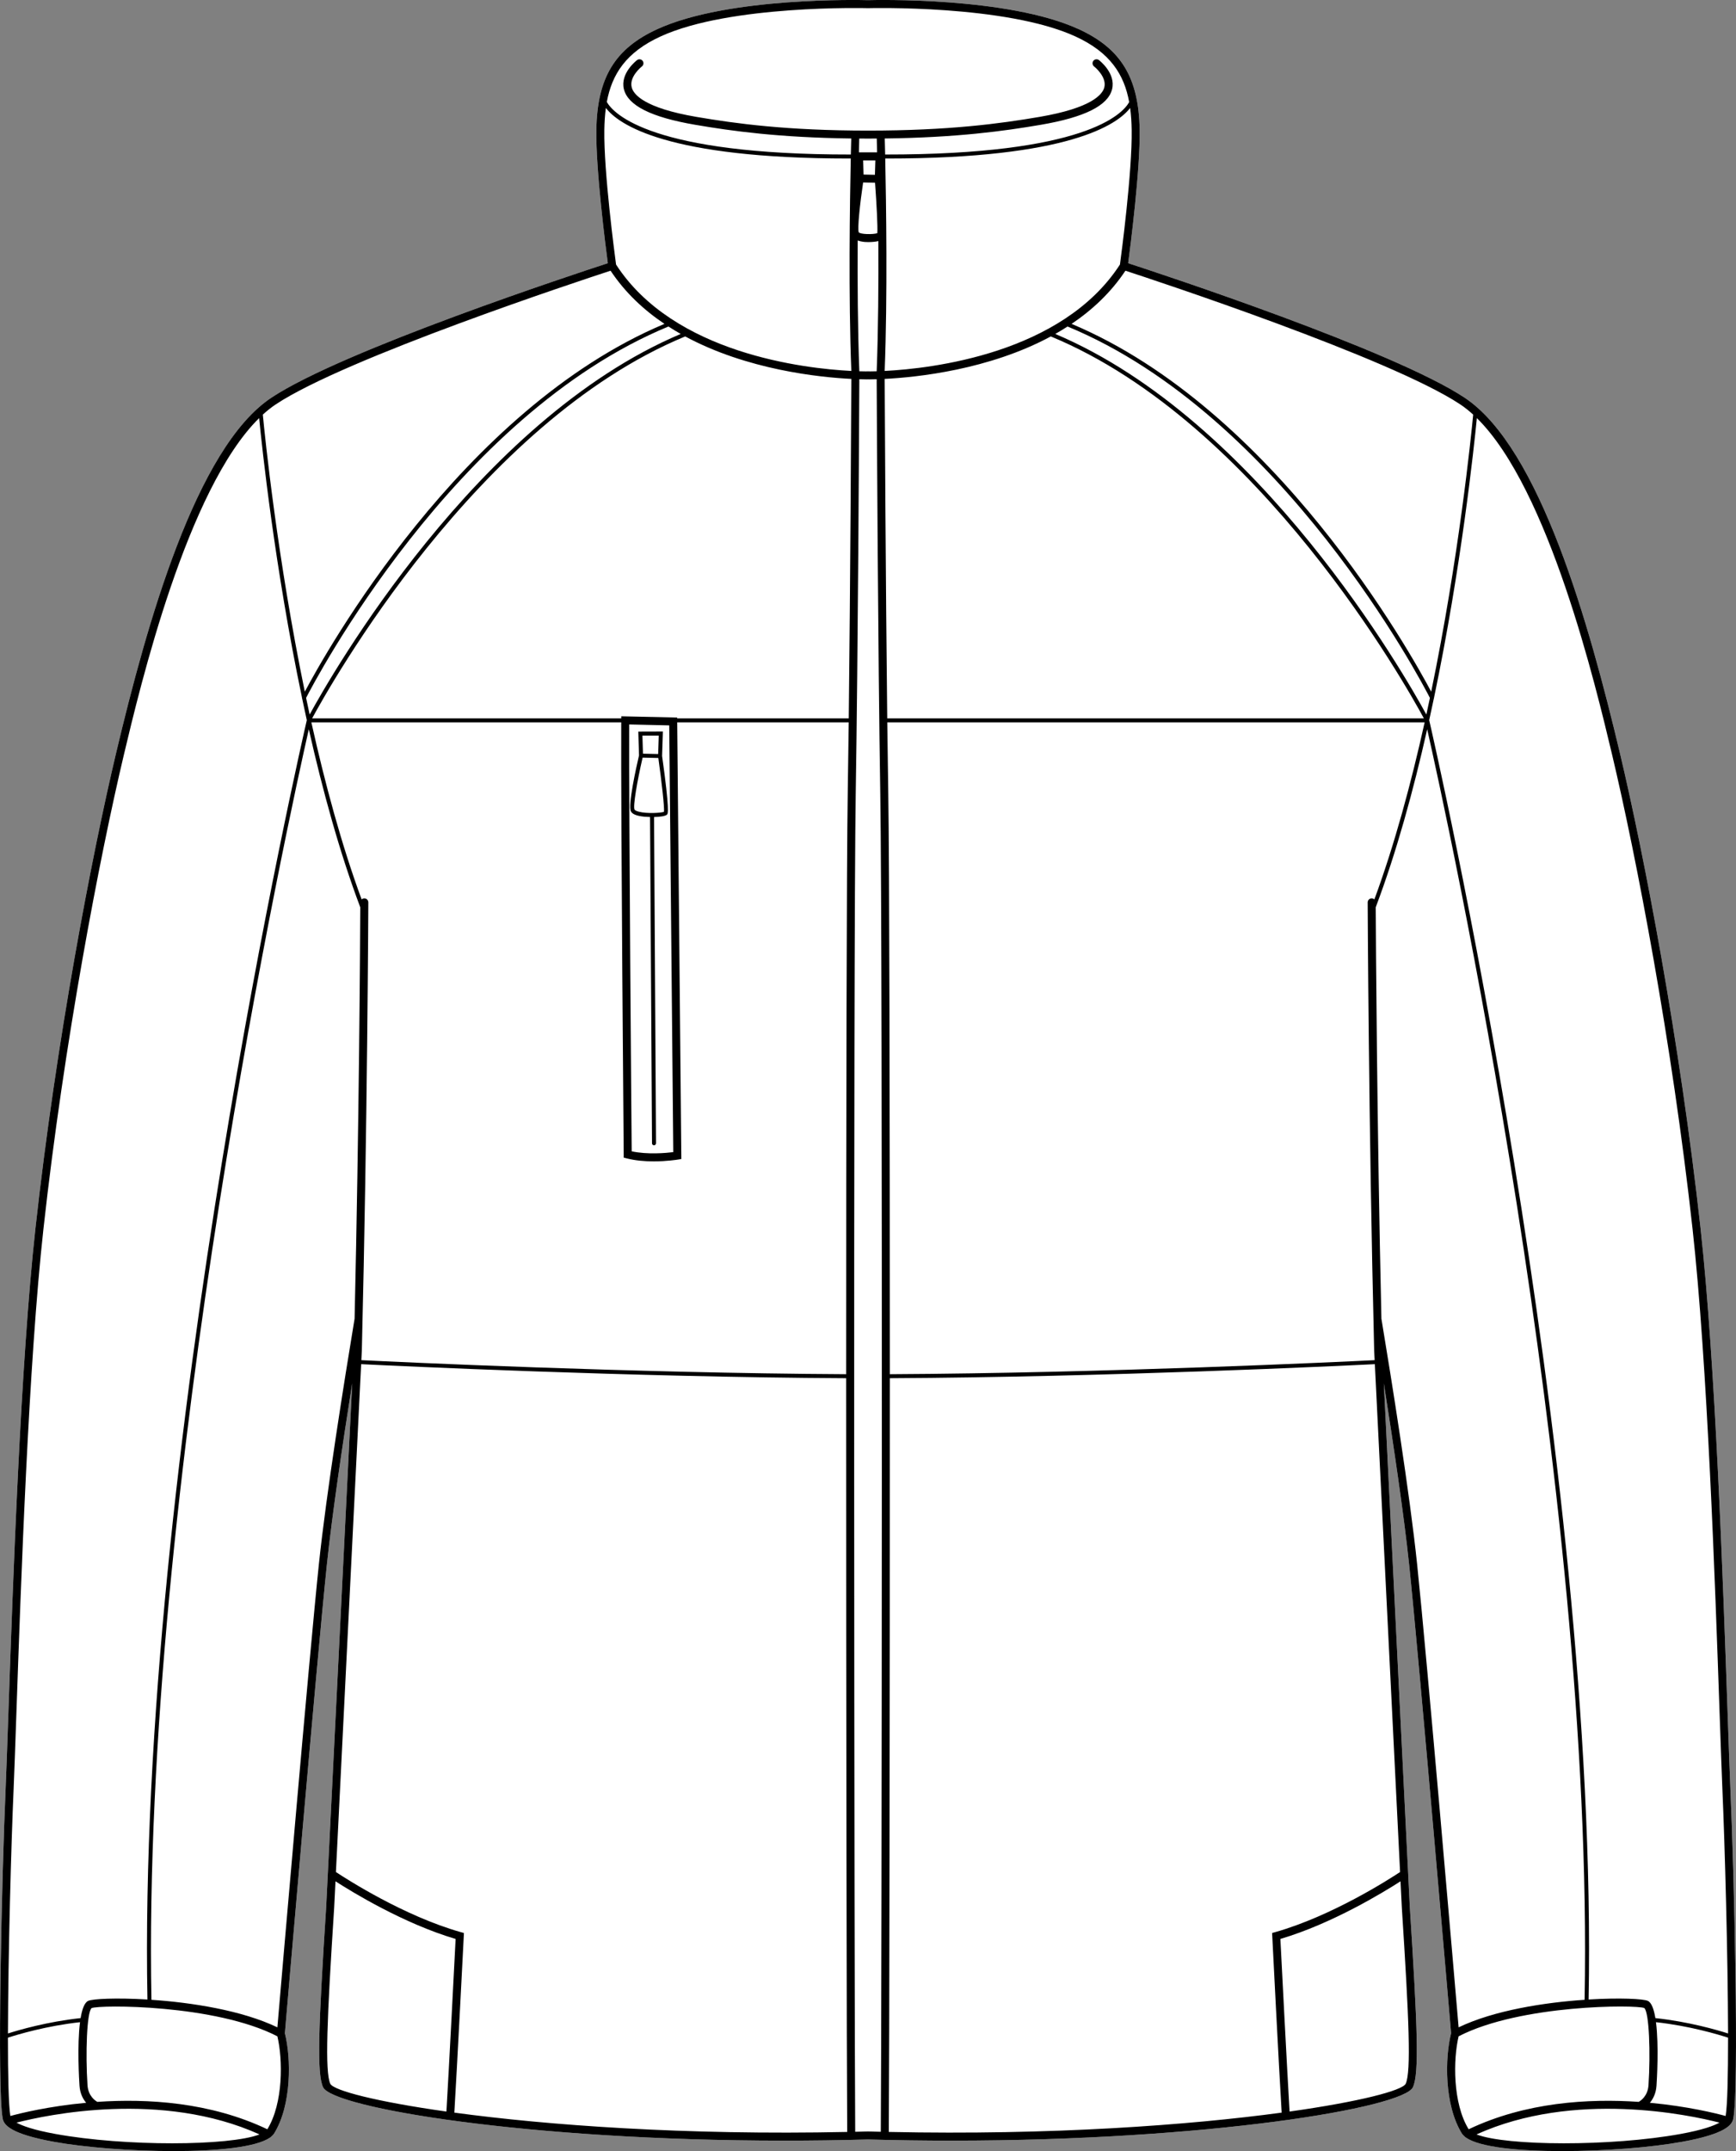
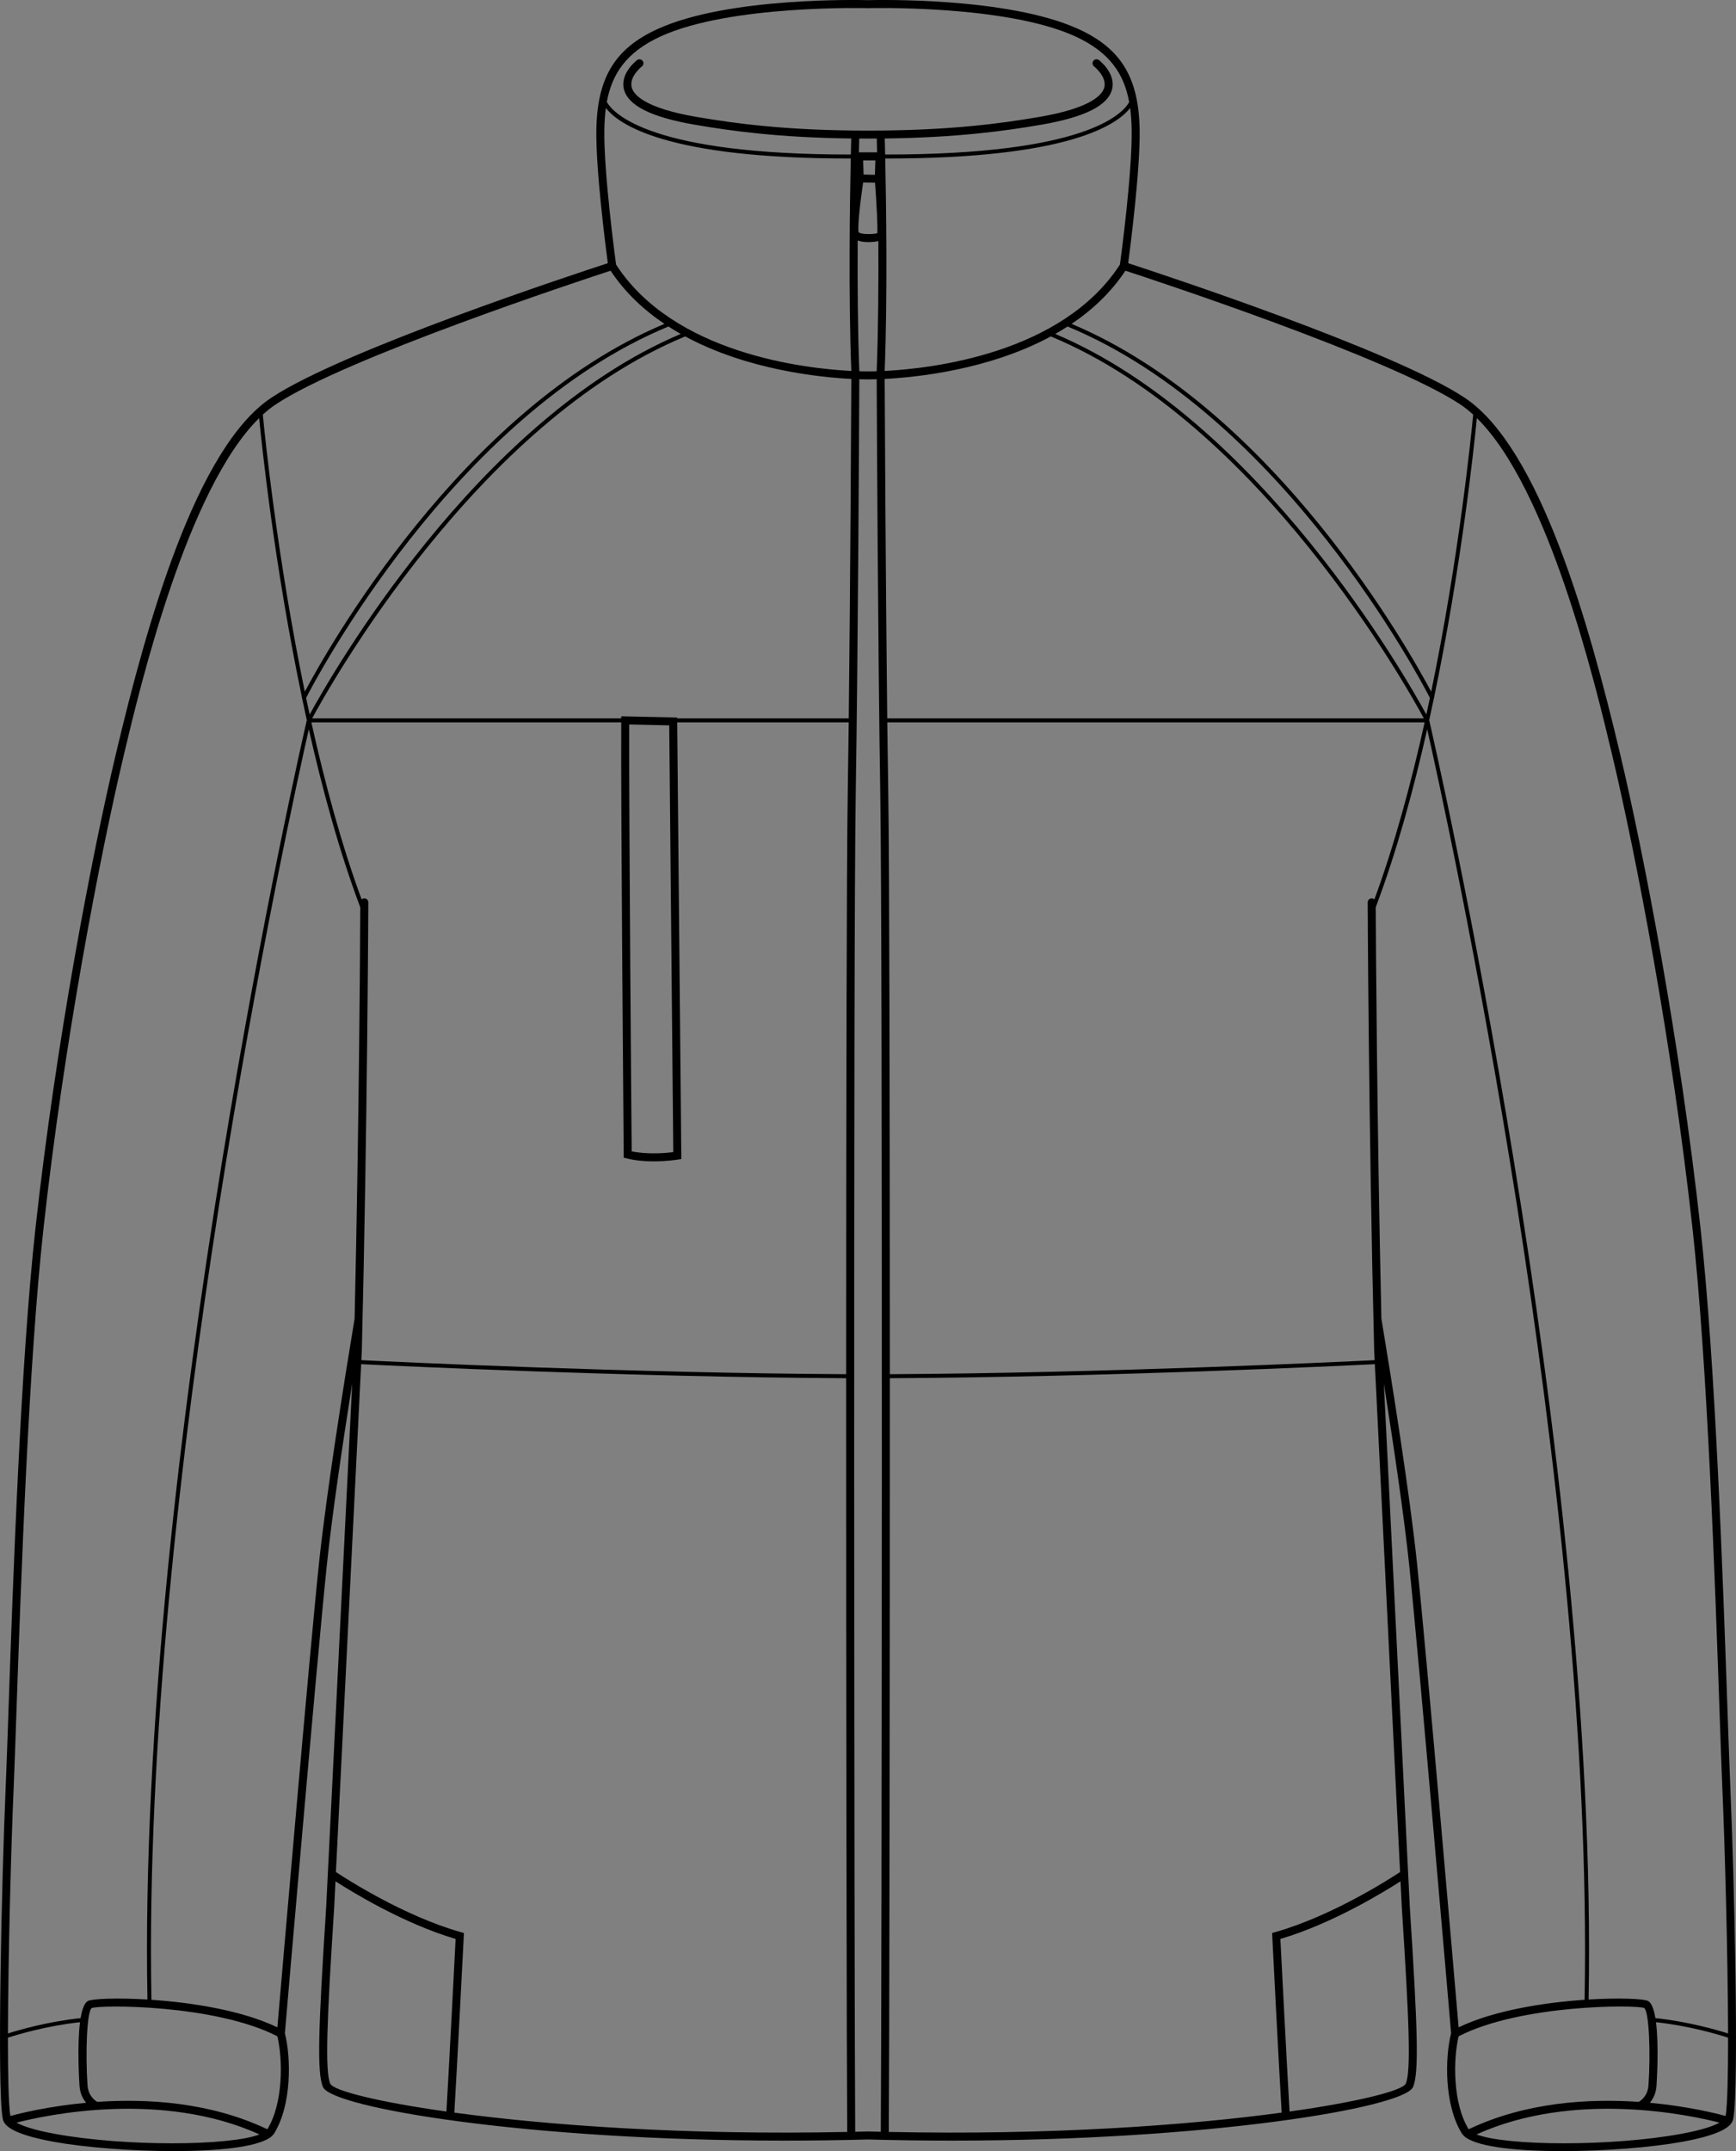
<svg xmlns="http://www.w3.org/2000/svg" id="Layer_2" data-name="Layer 2" viewBox="0 0 434.1 537.79">
  <rect x="0" y="0" width="434.1" height="537.79" fill="#808080" stroke="none" />
  <defs>
    <style>
      .cls-1 {
        fill: #fff;
      }
    </style>
  </defs>
  <g id="_647_copy" data-name="647 copy">
    <g>
-       <path class="cls-1" d="M432.69,447.06c.96,21.58,2.22,75.2,.72,82.66-.3,1.53-1.96,3.78-12.8,5.75-7.62,1.39-19.34,2.32-30.03,2.32s-20.5-.95-23.97-3.36c-.14-.06-.27-.16-.37-.29-.27-.23-.51-.47-.67-.72-4.45-7.18-4.27-18.92-2.71-25.1-.38-4.47-7.96-92.87-10.48-117.06-1.32-12.6-4-30.55-6.34-45.38l6.5,130.96c1.94,30.18,2.35,41.51,.78,44.96-2.34,5.16-51.05,13.37-115.32,13.37-6.82,0-13.81-.09-20.95-.29-7.13,.2-14.13,.29-20.95,.29-64.28,0-112.98-8.21-115.32-13.37-1.57-3.45-1.16-14.78,.78-44.97l6.51-130.95c-2.35,14.82-5.02,32.77-6.34,45.38-2.53,24.19-10.11,112.59-10.49,117.06,1.56,6.18,1.74,17.92-2.71,25.1-.16,.25-.4,.49-.67,.72-.1,.13-.23,.23-.37,.29-3.47,2.41-13.2,3.36-23.97,3.36s-22.4-.93-30.03-2.32c-10.84-1.97-12.5-4.22-12.8-5.75-1.49-7.46-.23-61.08,.72-82.66,.19-4.2,.4-10.53,.68-18.54,1.14-32.84,3.05-87.8,6.79-121.57,5.16-46.7,14.08-93.15,20.16-118.73,7.63-32.12,19.95-76.28,38.83-88.8,17.84-11.84,76.24-31.05,84.12-33.62-.56-4.22-3.03-23.44-2.87-33.36,.22-13.01,4.64-20.3,15.26-25.16C182.12-.84,215.38,0,217.05,.04c1.67-.04,34.93-.88,52.67,7.24,10.62,4.86,15.04,12.15,15.26,25.16,.16,9.92-2.31,29.14-2.87,33.36,7.88,2.57,66.29,21.78,84.12,33.62,18.88,12.52,31.2,56.68,38.83,88.8,6.08,25.58,15,72.02,20.16,118.73,3.74,33.77,5.65,88.73,6.79,121.57,.28,8.01,.5,14.34,.68,18.54Z" />
      <path d="M432.69,447.06c-.18-4.2-.4-10.53-.68-18.54-1.14-32.84-3.05-87.8-6.79-121.57-5.16-46.71-14.08-93.15-20.16-118.73-7.63-32.12-19.95-76.28-38.83-88.8-17.83-11.84-76.24-31.05-84.12-33.62,.56-4.22,3.03-23.44,2.87-33.36-.22-13.01-4.64-20.3-15.26-25.16C251.98-.84,218.72,0,217.05,.04c-1.67-.04-34.93-.88-52.67,7.24-10.62,4.86-15.04,12.15-15.26,25.16-.16,9.92,2.31,29.14,2.87,33.36-7.88,2.57-66.28,21.78-84.12,33.62-18.88,12.52-31.2,56.68-38.83,88.8-6.08,25.58-15,72.03-20.16,118.73-3.74,33.77-5.65,88.73-6.79,121.57-.28,8.01-.49,14.34-.68,18.54-.95,21.58-2.21,75.2-.72,82.66,.3,1.53,1.96,3.78,12.8,5.75,7.63,1.39,19.33,2.32,30.03,2.32s20.5-.95,23.97-3.36c.14-.06,.27-.16,.37-.29,.27-.23,.51-.47,.67-.72,4.45-7.18,4.27-18.92,2.71-25.1,.38-4.47,7.96-92.87,10.49-117.06,1.32-12.61,3.99-30.56,6.34-45.38l-6.51,130.95c-1.94,30.19-2.35,41.52-.78,44.97,2.34,5.16,51.04,13.37,115.32,13.37,6.82,0,13.82-.09,20.95-.29,7.14,.2,14.13,.29,20.95,.29,64.27,0,112.98-8.21,115.32-13.37,1.57-3.45,1.16-14.78-.78-44.96l-6.5-130.96c2.34,14.83,5.02,32.78,6.34,45.38,2.52,24.19,10.1,112.59,10.48,117.06-1.56,6.18-1.74,17.92,2.71,25.1,.16,.25,.4,.49,.67,.72,.1,.13,.23,.23,.37,.29,3.47,2.41,13.19,3.36,23.97,3.36s22.41-.93,30.03-2.32c10.84-1.97,12.5-4.22,12.8-5.75,1.5-7.46,.24-61.08-.72-82.66ZM365.13,101.09c1.1,.73,2.19,1.6,3.25,2.57-.52,5.47-3.6,35.87-10.5,69.27-5.09-9.62-38.97-70.53-89.92-91.96,5.17-3.48,9.84-7.84,13.46-13.29,7.18,2.34,66.25,21.82,83.71,33.41Zm-7.57,73.39c-.29,1.38-.59,2.77-.89,4.16-5.26-9.64-41.65-73.54-92.79-95.15,1.04-.59,2.06-1.21,3.07-1.86,53.76,22.21,88.6,88.93,90.61,92.85ZM282.98,32.47c.17,10.41-2.61,31.34-2.93,33.67-14.46,22.33-47.24,26.01-58.83,26.6,.73-18.6,.37-42.21,.14-53.11h.41c45.59,0,57.66-8.51,60.83-12.64,.24,1.74,.35,3.57,.38,5.48ZM165.21,9.1c17.39-7.96,51.47-7.07,51.81-7.06h.06c.34-.01,34.42-.9,51.81,7.06,8.71,3.99,12.22,9.51,13.47,16.43-1.71,3.06-11.18,13.15-61.02,13.1-.04-1.79-.08-3.16-.1-4.01,17.97-.22,29.8-1.84,39.07-3.43,10.95-1.88,16.76-4.79,17.78-8.9,.97-3.95-3.11-7.13-3.28-7.26-.44-.34-1.07-.25-1.41,.18-.33,.44-.25,1.07,.19,1.41,.03,.02,3.21,2.54,2.56,5.2-.45,1.8-3.14,5.16-16.18,7.4-9.88,1.69-22.71,3.43-42.92,3.43s-33.03-1.74-42.92-3.43c-13.02-2.23-15.72-5.59-16.17-7.4-.67-2.68,2.52-5.18,2.55-5.21,.44-.33,.52-.96,.19-1.4-.34-.43-.97-.52-1.4-.18-.18,.13-4.26,3.31-3.29,7.26,1.02,4.11,6.83,7.02,17.79,8.9,9.26,1.59,21.09,3.21,39.06,3.43-.02,.85-.06,2.23-.1,4.01-49.67,.05-59.27-10.09-61.02-13.13,1.27-6.91,4.77-12.42,13.47-16.4Zm49.57,29c.03-1.53,.06-2.71,.08-3.47,.73,.01,1.44,.02,2.19,.02s1.46-.01,2.19-.02c.02,.76,.05,1.94,.08,3.46h-4.54Zm4.11,2l-.11,3.6-2.84-.06-.1-3.53h3.05Zm-3.06,5.52l2.98,.07c.4,5.39,.69,11.1,.57,12.61-1.13,.36-4.26,.3-4.65-.23-.34-.94,.29-7.02,1.1-12.45Zm.17,14.85c.31,.03,.72,.05,1.18,.05,.78,0,1.69-.07,2.46-.25,.05,10.39-.02,22.24-.42,32.55-1.33,.04-2.09,.03-2.15,.02-.01,0-.01,.01-.02,.01s-.01-.01-.02-.01c-.05,.01-.82,.02-2.15-.02-.4-10.35-.47-22.27-.41-32.7,.44,.16,.93,.28,1.53,.35ZM68.97,101.09c17.46-11.59,76.53-31.07,83.71-33.41,3.62,5.45,8.29,9.81,13.47,13.29-50.96,21.43-84.83,82.34-89.93,91.96-6.89-33.4-9.98-63.8-10.5-69.27,1.06-.97,2.15-1.84,3.25-2.57Zm98.18-19.46c1.01,.65,2.03,1.27,3.07,1.86-51.14,21.61-87.53,85.52-92.79,95.15-.3-1.39-.6-2.78-.89-4.16,2.01-3.93,36.85-70.63,90.61-92.85ZM3.41,447.14c.18-4.2,.4-10.54,.68-18.55,1.14-32.81,3.05-87.72,6.78-121.42,5.15-46.61,14.05-92.96,20.11-118.49,4.05-17.03,15.79-66.43,33.82-84.15,.71,7.25,3.89,37.25,10.71,69.86-.01,.1,0,.19,.05,.27,.38,1.79,.76,3.59,1.16,5.39-.93,3.98-42.43,184.29-39.85,319.84-7.76-.47-13.75-.18-14.84,.35-.92,.45-1.51,2.1-1.87,4.3-8.26,.88-15.46,2.97-18.17,3.84,.04-19.52,.8-47.18,1.42-61.24Zm-1.43,62.29c2.37-.77,9.62-2.95,18.03-3.87-.75,5.86-.22,14.52-.13,15.88,.13,1.95,.87,3.33,1.67,4.27-9.43,.87-16.54,2.64-18.96,3.3-.44-2.73-.61-10.12-.61-19.58Zm11.87,24.07c-5.49-1-8.29-2.03-9.72-2.83,7.48-1.92,36.29-8.11,60.76,2.95-7.51,2.9-33.56,3.06-51.04-.12Zm53-1.17c-14.25-6.79-30.03-7.71-42.51-6.85-.47-.26-2.28-1.42-2.46-4.17-.53-7.91-.17-18.27,1.02-19.27,1.98-.86,30.93-.97,46.46,7.05,1.37,5.74,1.51,16.72-2.51,23.24Zm12.89-141.28c-2.41,22.99-9.36,103.91-10.38,115.8-8.85-4.26-21.48-6.21-31.49-6.89-2.46-128.34,34.67-296.94,39.35-317.64,3.45,15.3,7.7,30.82,12.87,44.51-.03,7.99-.29,53.75-1.42,102.84-2.54,15.33-7.07,43.61-8.93,61.38Zm2.86,129.93c-1.4-3.09-.84-16.08,.96-44.04l.33-6.6c4.25,2.73,17.08,10.58,30.04,14.41-.26,5.08-1.7,33.18-2.3,43.15-17.61-2.48-28.12-5.25-29.03-6.92Zm31.01,7.19c.66-10.78,2.34-43.77,2.36-44.11l.04-.8-.77-.21c-14.2-4.02-28.52-13.23-31.24-15.03l6.31-126.97c8.32,.41,67.37,3.24,121.28,3.51-.01,82.42,.13,171.17,.26,188.44-40.69,.86-75.15-1.7-98.24-4.83ZM211.98,198.45c-.28,17.52-.38,79.19-.39,145.11-53.89-.28-112.92-3.1-121.23-3.51l.12-2.46c1.4-56.72,1.62-111.44,1.62-111.99s-.44-1-1-1c-.26,0-.49,.1-.67,.27-5.05-13.7-9.2-29.12-12.57-44.27h77.48c-.1,23.79,.62,107.2,.62,108.04v.77s.75,.19,.75,.19c2.2,.57,4.6,.75,6.73,.75,3.29,0,5.91-.42,6.09-.45l.84-.14-1.03-109.16h42.89c-.08,6.31-.16,12.35-.25,17.85Zm-54.64-17.33l10.01,.23,1.01,106.69c-1.86,.23-6.45,.64-10.4-.2-.08-8.53-.7-83.55-.62-106.72Zm54.9-1.52h-42.91v-.21l-13.98-.31v.52H78.05c4.13-7.66,41.09-73.92,93.29-95.49,15.47,8.35,33.53,10.22,41.54,10.62-.04,9.18-.25,50.82-.64,84.87Zm-58.19-113.46c-.31-2.33-3.1-23.25-2.93-33.67,.03-1.91,.15-3.73,.38-5.48,3.17,4.14,15.24,12.64,60.84,12.64h.4c-.23,10.91-.59,34.54,.14,53.11-11.58-.59-44.37-4.27-58.83-26.6Zm66.2,466.82c-1.05-.02-2.11-.05-3.17-.08,0,0-.02,.01-.03,.01-.01-.01-.02-.01-.03-.01-1.06,.03-2.12,.06-3.17,.08-.23-31.29-.5-294.98,.13-334.48,.57-35.23,.85-92.41,.9-103.67,.88,.03,1.52,.04,1.87,.04,.17,0,.27-.01,.3-.01s.13,.01,.3,.01c.35,0,.99-.01,1.87-.04,.05,11.15,.33,68.41,.9,103.67,.63,39.5,.37,303.19,.13,334.48Zm.97-438.23c8.01-.4,26.07-2.27,41.54-10.62,52.2,21.57,89.16,87.83,93.29,95.49H221.86c-.39-34.09-.6-75.78-.64-84.87Zm.65,85.87h134.37c-3.36,15.15-7.52,30.57-12.57,44.27-.18-.17-.41-.27-.67-.27-.55,0-1,.45-1,1s.22,55.27,1.62,112.02l.12,2.43c-8.31,.41-67.34,3.23-121.23,3.51-.01-65.92-.11-127.59-.39-145.11-.09-5.5-.17-11.54-.25-17.85Zm128.67,296.35c1.8,27.95,2.36,40.94,.96,44.02-.91,1.68-11.42,4.45-29.03,6.93-.6-9.97-2.04-38.07-2.3-43.15,12.96-3.83,25.79-11.68,30.04-14.41l.33,6.61Zm-.44-8.93c-2.72,1.8-17.03,11-31.24,15.03l-.76,.21,.04,.8c.01,.34,1.69,33.33,2.35,44.11-23.09,3.12-57.54,5.69-98.24,4.83,.13-17.27,.27-106.02,.26-188.44,53.91-.27,112.96-3.1,121.28-3.51l6.31,126.97Zm4.26-76.97c-1.85-17.74-6.38-46.03-8.93-61.38-1.12-49.1-1.38-94.84-1.42-102.84,5.17-13.69,9.42-29.2,12.87-44.51,4.68,20.7,41.81,189.3,39.36,317.64-10.02,.68-22.64,2.63-31.5,6.89-1.02-11.89-7.97-92.8-10.38-115.8Zm10.38,118.04c15.53-8.02,44.48-7.91,46.42-7.07,1.24,1.02,1.59,11.39,1.06,19.29-.18,2.75-1.98,3.91-2.46,4.17-12.47-.86-28.26,.06-42.51,6.85-4.02-6.52-3.88-17.5-2.51-23.24Zm55.52,24.41c-17.49,3.18-43.54,3.02-51.05,.12,24.47-11.06,53.28-4.87,60.76-2.95-1.43,.8-4.22,1.83-9.71,2.83Zm11.25-4.49c-2.42-.66-9.53-2.43-18.95-3.3,.79-.94,1.53-2.32,1.66-4.27,.09-1.36,.62-10.02-.13-15.88,8.41,.92,15.66,3.1,18.03,3.87,0,9.46-.16,16.84-.61,19.58Zm-17.57-24.47c-.36-2.2-.95-3.85-1.87-4.3-1.09-.53-7.08-.82-14.83-.35,2.57-135.55-38.94-315.88-39.86-319.85,.4-1.8,.79-3.59,1.16-5.38,.04-.08,.06-.17,.06-.27,6.81-32.61,9.99-62.61,10.7-69.86,18.03,17.72,29.77,67.12,33.82,84.15,6.06,25.53,14.97,71.87,20.11,118.49,3.73,33.7,5.64,88.61,6.78,121.42,.28,8.01,.5,14.35,.68,18.55,.62,14.06,1.38,41.72,1.43,61.24-2.72-.87-9.92-2.96-18.18-3.84Z" />
-       <path d="M165.56,189l.2-6.11-6.15,.02,.18,5.95c-.7,2.99-2.82,12.51-2.01,14.02,.37,.68,1.43,1.1,3.25,1.29,.43,.04,.96,.07,1.52,.09l.49,81.58c0,.27,.22,.49,.5,.49s.5-.22,.5-.5l-.49-81.57c1.47-.03,2.91-.21,3.28-.65,.17-.2,.67-.79-1.27-14.61Zm-.83-5.1l-.15,4.61-3.8-.09-.14-4.51h4.09Zm1.3,19.06c-.71,.28-4.22,.51-6.3-.03-.87-.23-1.04-.48-1.06-.53-.43-.8,.67-7.16,2.02-12.99l3.93,.09c.82,5.89,1.56,12.34,1.41,13.46Z" />
    </g>
  </g>
</svg>